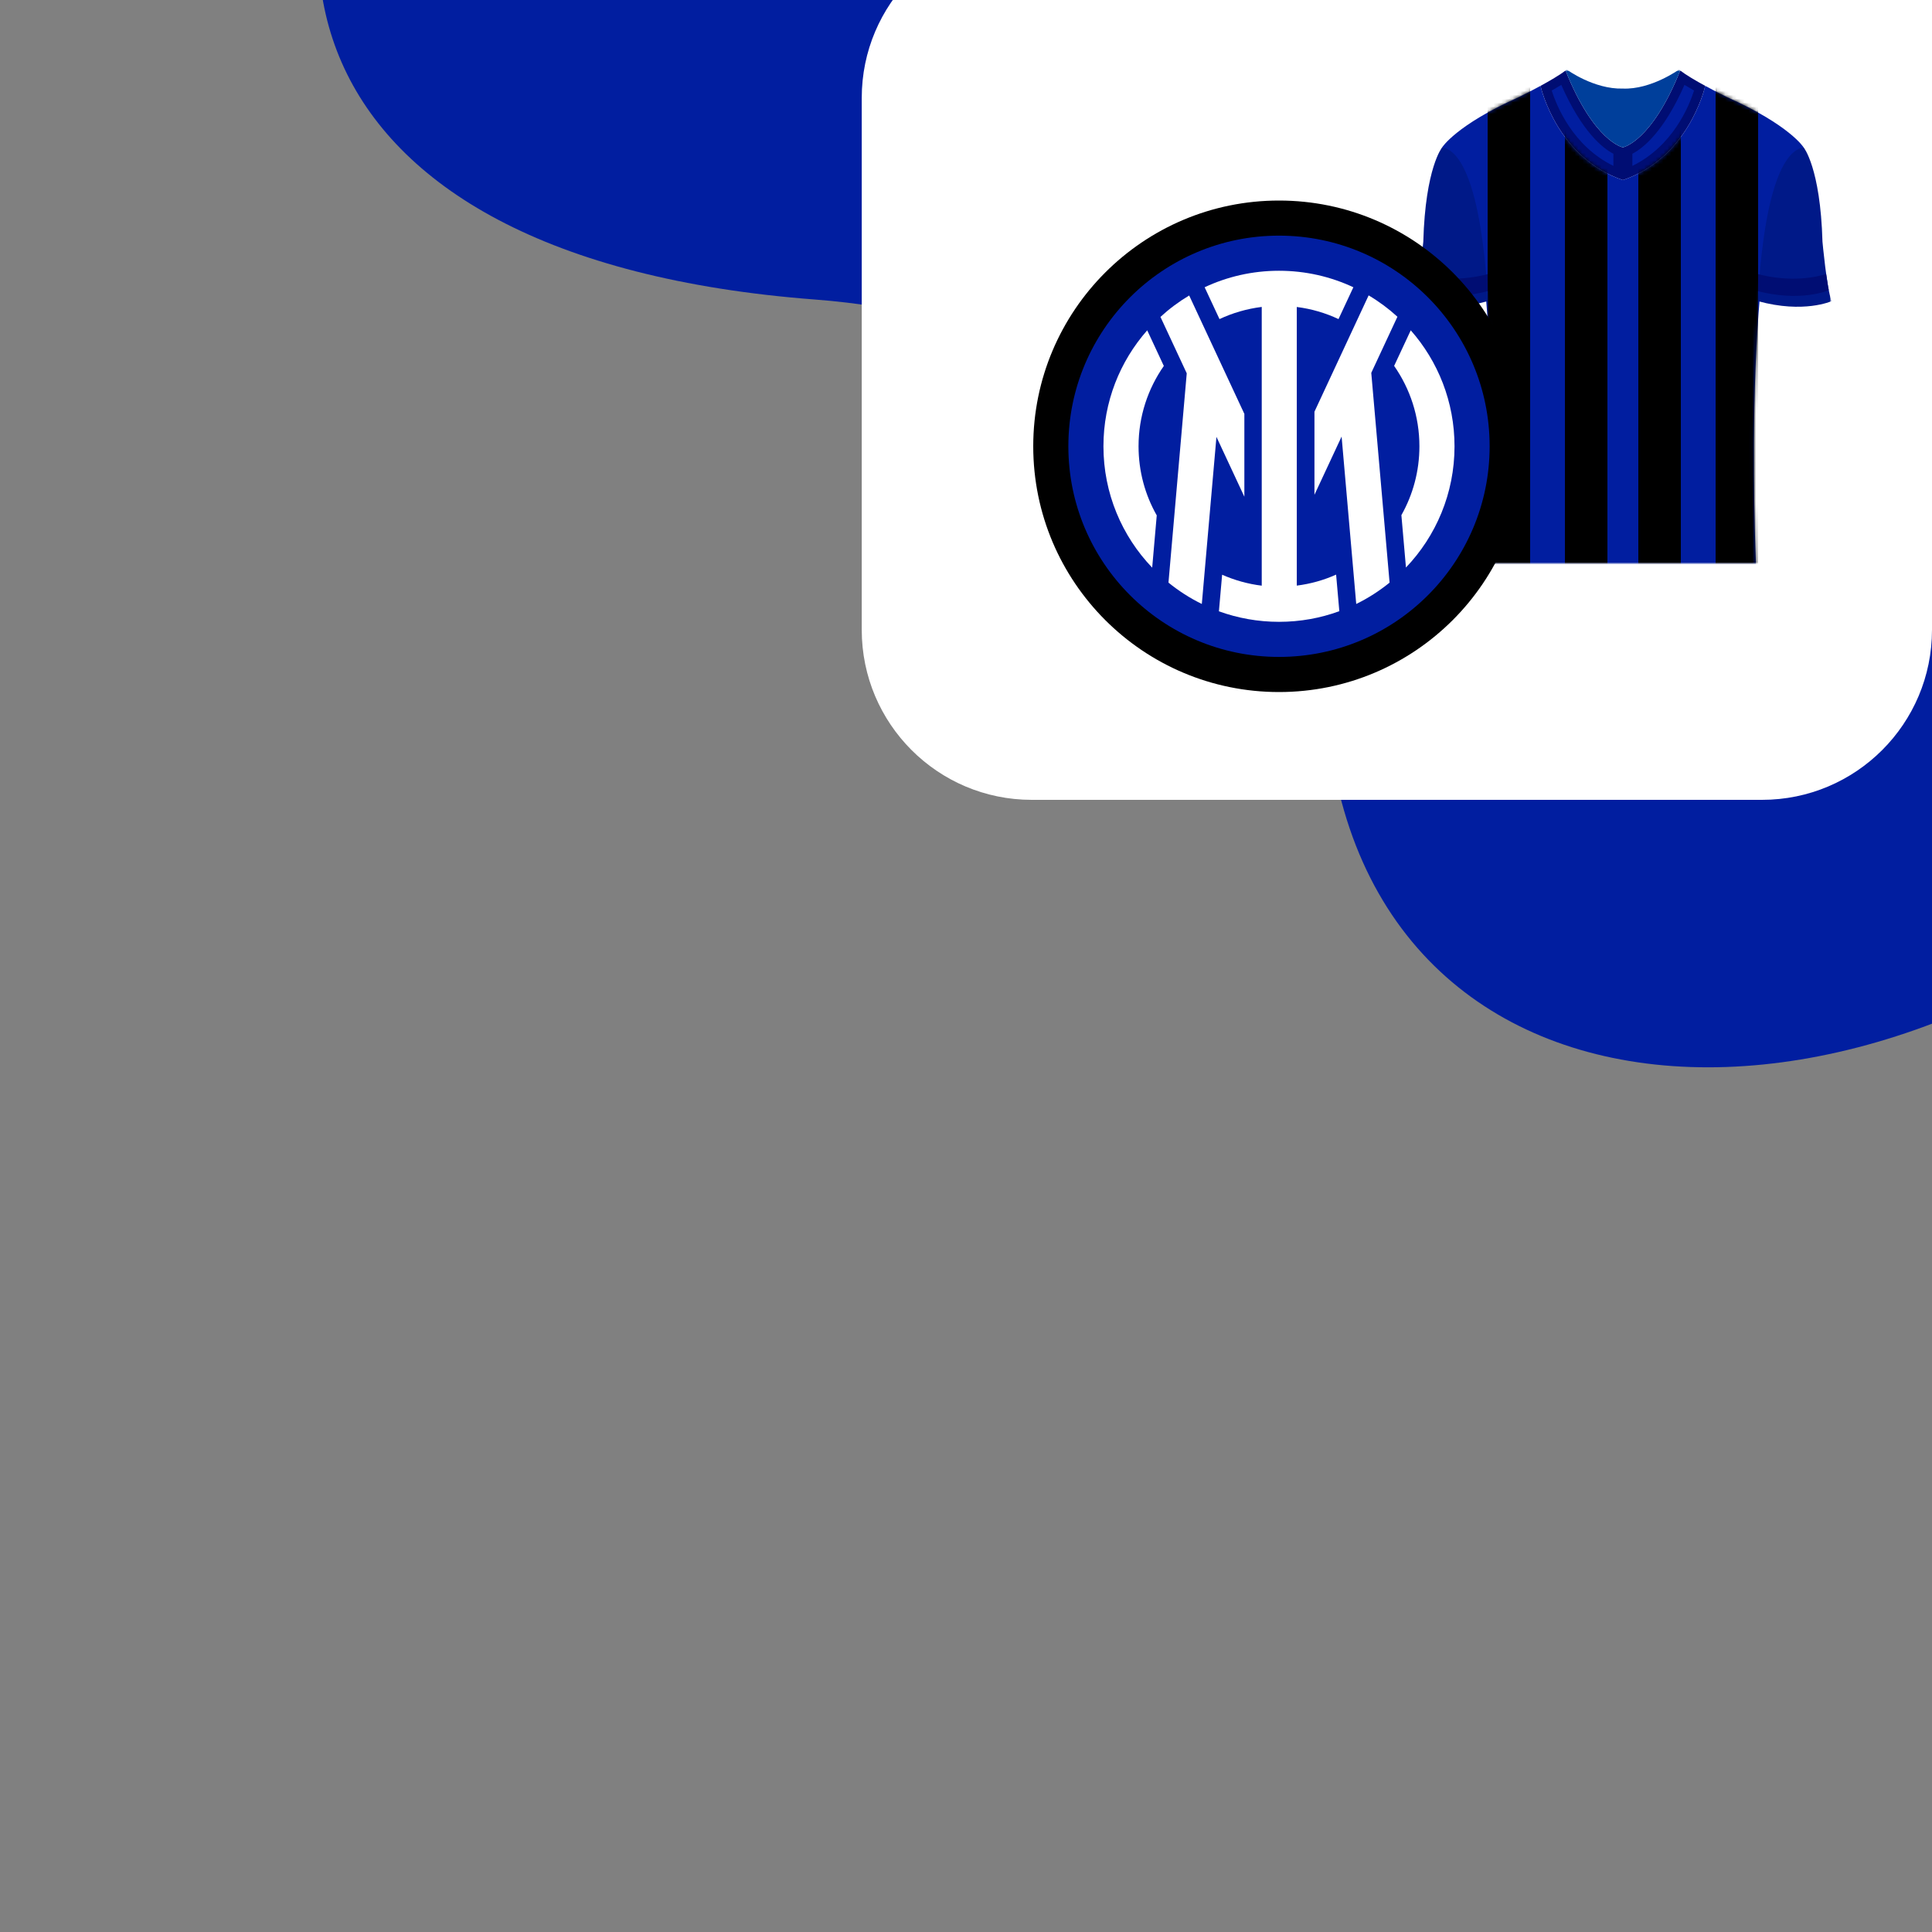
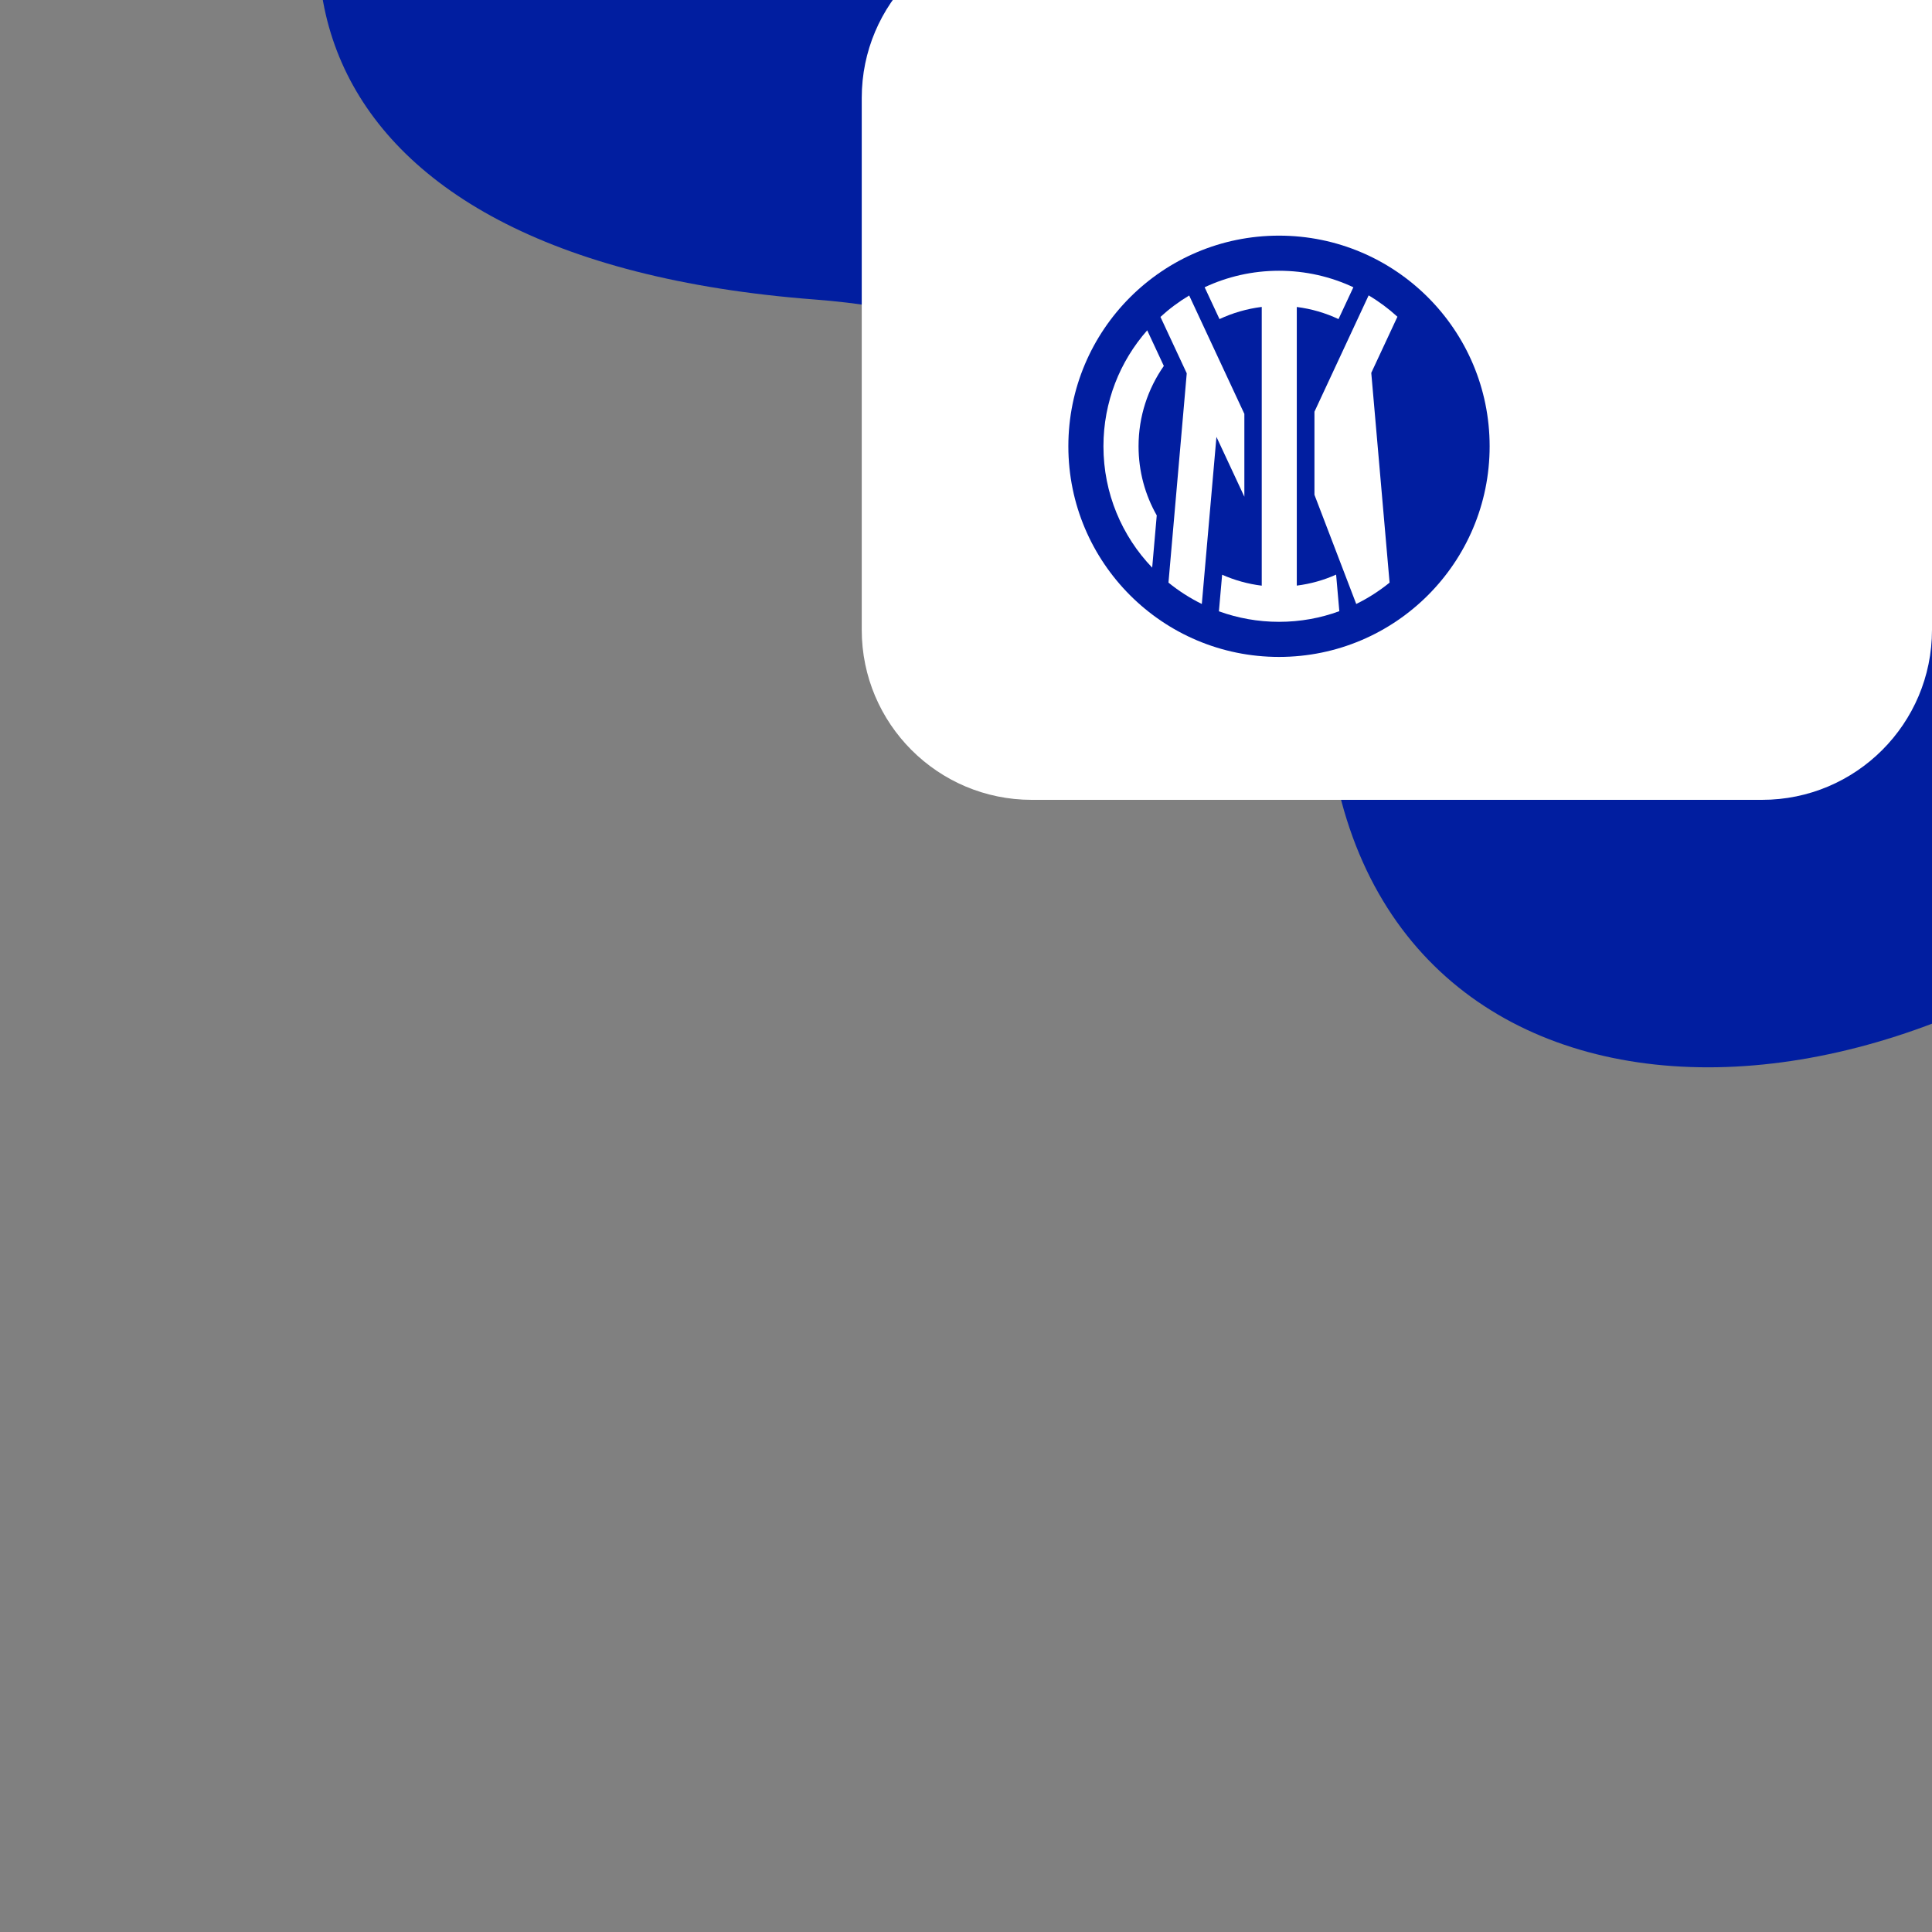
<svg xmlns="http://www.w3.org/2000/svg" width="500" height="500" viewBox="0 0 500 500" fill="none">
  <rect x="0" y="0" width="500" height="500" fill="#808080" stroke="none" />
  <g clip-path="url(#clip0_3597_10511)">
    <path fill-rule="evenodd" clip-rule="evenodd" d="M638.039 -51.779C589.363 -144.393 495.425 -187.957 417.487 -200.007C313.075 -216.146 188.376 -182.193 116.53 -94.405C54.123 -18.15 72.563 66.973 210.915 77.518C300.249 84.327 335.948 146.42 344.997 197.52C364.335 306.731 512.108 300.519 599.773 189.844C687.435 79.169 657.846 -14.097 638.039 -51.779Z" fill="#011EA0" />
    <path d="M500 163C500 187.301 480.301 207 456 207H267.018C242.717 207 223.018 187.301 223.018 163V25.338C223.018 1.037 242.717 -18.662 267.018 -18.662H500V163Z" fill="white" />
    <mask id="mask0_3597_10511" style="mask-type:luminance" maskUnits="userSpaceOnUse" x="366" y="18" width="108" height="128">
-       <path d="M474 18L366 18V146H474V18Z" fill="white" />
-     </mask>
+       </mask>
    <g mask="url(#mask0_3597_10511)">
      <mask id="mask1_3597_10511" style="mask-type:luminance" maskUnits="userSpaceOnUse" x="366" y="18" width="108" height="128">
        <path d="M474 18L366 18V146H474V18Z" fill="white" />
      </mask>
      <g mask="url(#mask1_3597_10511)">
        <path d="M434.837 18.248C427.441 36.756 420.001 38.139 420.001 38.139C420.001 38.139 412.562 36.761 405.161 18.248C403.614 19.444 401.058 20.931 398.684 22.223C398.892 23.132 403.116 40.87 420.001 46.606C436.882 40.87 441.111 23.132 441.314 22.223C438.94 20.931 436.384 19.444 434.837 18.248Z" fill="#000D73" />
        <path d="M466.768 38.135C466.768 38.135 463.202 32.395 447.01 25.163C447.01 25.163 444.306 23.849 441.312 22.219C441.109 23.128 436.88 40.866 419.999 46.602C403.118 40.866 398.889 23.128 398.686 22.219C395.688 23.849 392.988 25.163 392.988 25.163C376.801 32.395 373.23 38.135 373.23 38.135C390.003 47.507 385.553 146 385.553 146H454.445C454.445 146 449.995 47.507 466.768 38.135Z" fill="#011EA0" />
        <path d="M474.002 77.939C474.002 77.939 466.814 81.2 454.977 77.939C454.977 77.939 456.112 39.996 466.771 38.135C466.771 38.135 471.112 43.34 471.654 62.54C471.654 62.54 472.737 74.494 473.998 77.939" fill="#001988" />
-         <path d="M454.398 70.801C454.22 73.467 454.168 75.146 454.168 75.146C466.005 78.407 473.284 75.089 473.284 75.089C473.007 73.837 472.899 72.597 472.608 70.906C470.329 71.641 463.618 73.284 454.398 70.797" fill="#000D73" />
        <path d="M422.457 39.792C425.295 38.309 430.624 34.047 435.941 21.967C436.677 22.423 437.505 22.91 438.423 23.432C437.102 27.568 432.877 37.844 422.457 42.932V39.792Z" fill="#011EA0" />
        <path d="M366 77.939C366 77.939 373.188 81.2 385.025 77.939C385.025 77.939 383.89 39.996 373.231 38.135C373.231 38.135 368.89 43.34 368.348 62.54C368.348 62.54 367.265 74.494 366.004 77.939" fill="#001988" />
        <path d="M385.601 70.801C385.779 73.467 385.831 75.146 385.831 75.146C373.994 78.407 366.719 75.089 366.719 75.089C366.996 73.837 367.104 72.597 367.395 70.906C369.674 71.641 376.385 73.284 385.606 70.797" fill="#000D73" />
        <path d="M434.528 18C434.528 18 427.318 23.218 420 22.923C412.487 23.145 405.472 18 405.472 18C405.372 18.078 405.268 18.161 405.16 18.248C412.556 36.756 420 38.139 420 38.139C420 38.139 427.44 36.76 434.84 18.248C434.732 18.165 434.628 18.083 434.528 18Z" fill="#003F9B" />
        <path d="M417.544 39.792C414.706 38.309 409.377 34.047 404.06 21.967C403.324 22.423 402.496 22.91 401.582 23.432C402.904 27.568 407.128 37.844 417.548 42.932V39.792H417.544Z" fill="#011EA0" />
        <mask id="mask2_3597_10511" style="mask-type:alpha" maskUnits="userSpaceOnUse" x="373" y="22" width="94" height="124">
          <path d="M466.768 38.135C466.768 38.135 463.202 32.395 447.01 25.163C447.01 25.163 444.306 23.849 441.312 22.219C441.109 23.128 436.88 40.866 419.999 46.602C403.118 40.866 398.889 23.128 398.686 22.219C395.688 23.849 392.988 25.163 392.988 25.163C376.801 32.395 373.23 38.135 373.23 38.135C390.003 47.507 385.553 146 385.553 146H454.445C454.445 146 449.995 47.507 466.768 38.135Z" fill="#011EA0" />
        </mask>
        <g mask="url(#mask2_3597_10511)">
          <g style="mix-blend-mode:saturation">
            <rect x="385" y="146" width="128" height="11" transform="rotate(-90 385 146)" fill="black" />
          </g>
          <g style="mix-blend-mode:saturation">
            <rect x="405" y="146" width="128" height="11" transform="rotate(-90 405 146)" fill="black" />
          </g>
          <g style="mix-blend-mode:saturation">
            <rect x="424" y="146" width="128" height="11" transform="rotate(-90 424 146)" fill="black" />
          </g>
          <g style="mix-blend-mode:saturation">
            <rect x="444" y="146" width="128" height="11" transform="rotate(-90 444 146)" fill="black" />
          </g>
        </g>
      </g>
    </g>
    <g clip-path="url(#clip1_3597_10511)">
-       <path d="M331.002 51.9C366.128 51.9 394.602 80.374 394.602 115.5C394.602 150.625 366.128 179.1 331.002 179.1C295.877 179.1 267.402 150.625 267.402 115.5C267.402 80.374 295.877 51.9 331.002 51.9Z" fill="black" />
      <path d="M331.003 60.983C361.11 60.983 385.517 85.39 385.517 115.497C385.517 145.605 361.11 170.012 331.003 170.012C300.895 170.012 276.488 145.605 276.488 115.497C276.488 85.39 300.895 60.983 331.003 60.983Z" fill="#011EA0" />
-       <path d="M365.101 85.486L360.801 94.693C364.92 100.599 367.342 107.761 367.342 115.499C367.342 121.981 365.647 128.053 362.678 133.323L363.86 146.875C371.643 138.729 376.428 127.674 376.428 115.515C376.428 103.991 372.158 93.497 365.101 85.486Z" fill="white" />
      <path d="M335.608 151.556V79.446C339.424 79.93 343.058 81.005 346.405 82.58L350.251 74.343C344.406 71.602 337.879 70.072 331.004 70.072C324.13 70.072 317.603 71.602 311.758 74.343L315.604 82.58C318.996 80.99 322.676 79.915 326.537 79.431V151.571C322.933 151.132 319.481 150.148 316.286 148.739L315.453 158.204C320.298 159.96 325.538 160.929 331.004 160.929C336.486 160.929 341.756 159.96 346.617 158.173L345.784 148.709C342.619 150.133 339.197 151.102 335.608 151.556Z" fill="white" />
      <path d="M296.897 85.486C289.841 93.497 285.57 103.991 285.57 115.499C285.57 127.689 290.371 138.759 298.184 146.906L299.365 133.383C296.367 128.113 294.656 122.011 294.656 115.499C294.656 107.761 297.079 100.599 301.198 94.708L296.897 85.486Z" fill="white" />
-       <path d="M354.883 96.495L361.652 81.972C359.366 79.883 356.882 78.035 354.202 76.445L340.18 106.549V128.052L347.206 112.985L350.992 156.309C354.081 154.794 356.973 152.932 359.623 150.782L354.883 96.495Z" fill="white" />
+       <path d="M354.883 96.495L361.652 81.972C359.366 79.883 356.882 78.035 354.202 76.445L340.18 106.549V128.052L350.992 156.309C354.081 154.794 356.973 152.932 359.623 150.782L354.883 96.495Z" fill="white" />
      <path d="M322.009 107.048L307.759 76.475C305.094 78.065 302.596 79.927 300.324 82.017L307.123 96.6L307.108 96.857L302.399 150.781C305.049 152.931 307.941 154.793 311.03 156.308L314.816 113.06L322.039 128.551V107.048H322.009Z" fill="white" />
    </g>
  </g>
  <defs>
    <clipPath id="clip0_3597_10511">
      <rect width="500" height="500" fill="white" transform="matrix(-1 0 0 -1 500 500)" />
    </clipPath>
    <clipPath id="clip1_3597_10511">
      <rect width="127.2" height="127.2" fill="white" transform="translate(267.402 51.898)" />
    </clipPath>
  </defs>
</svg>